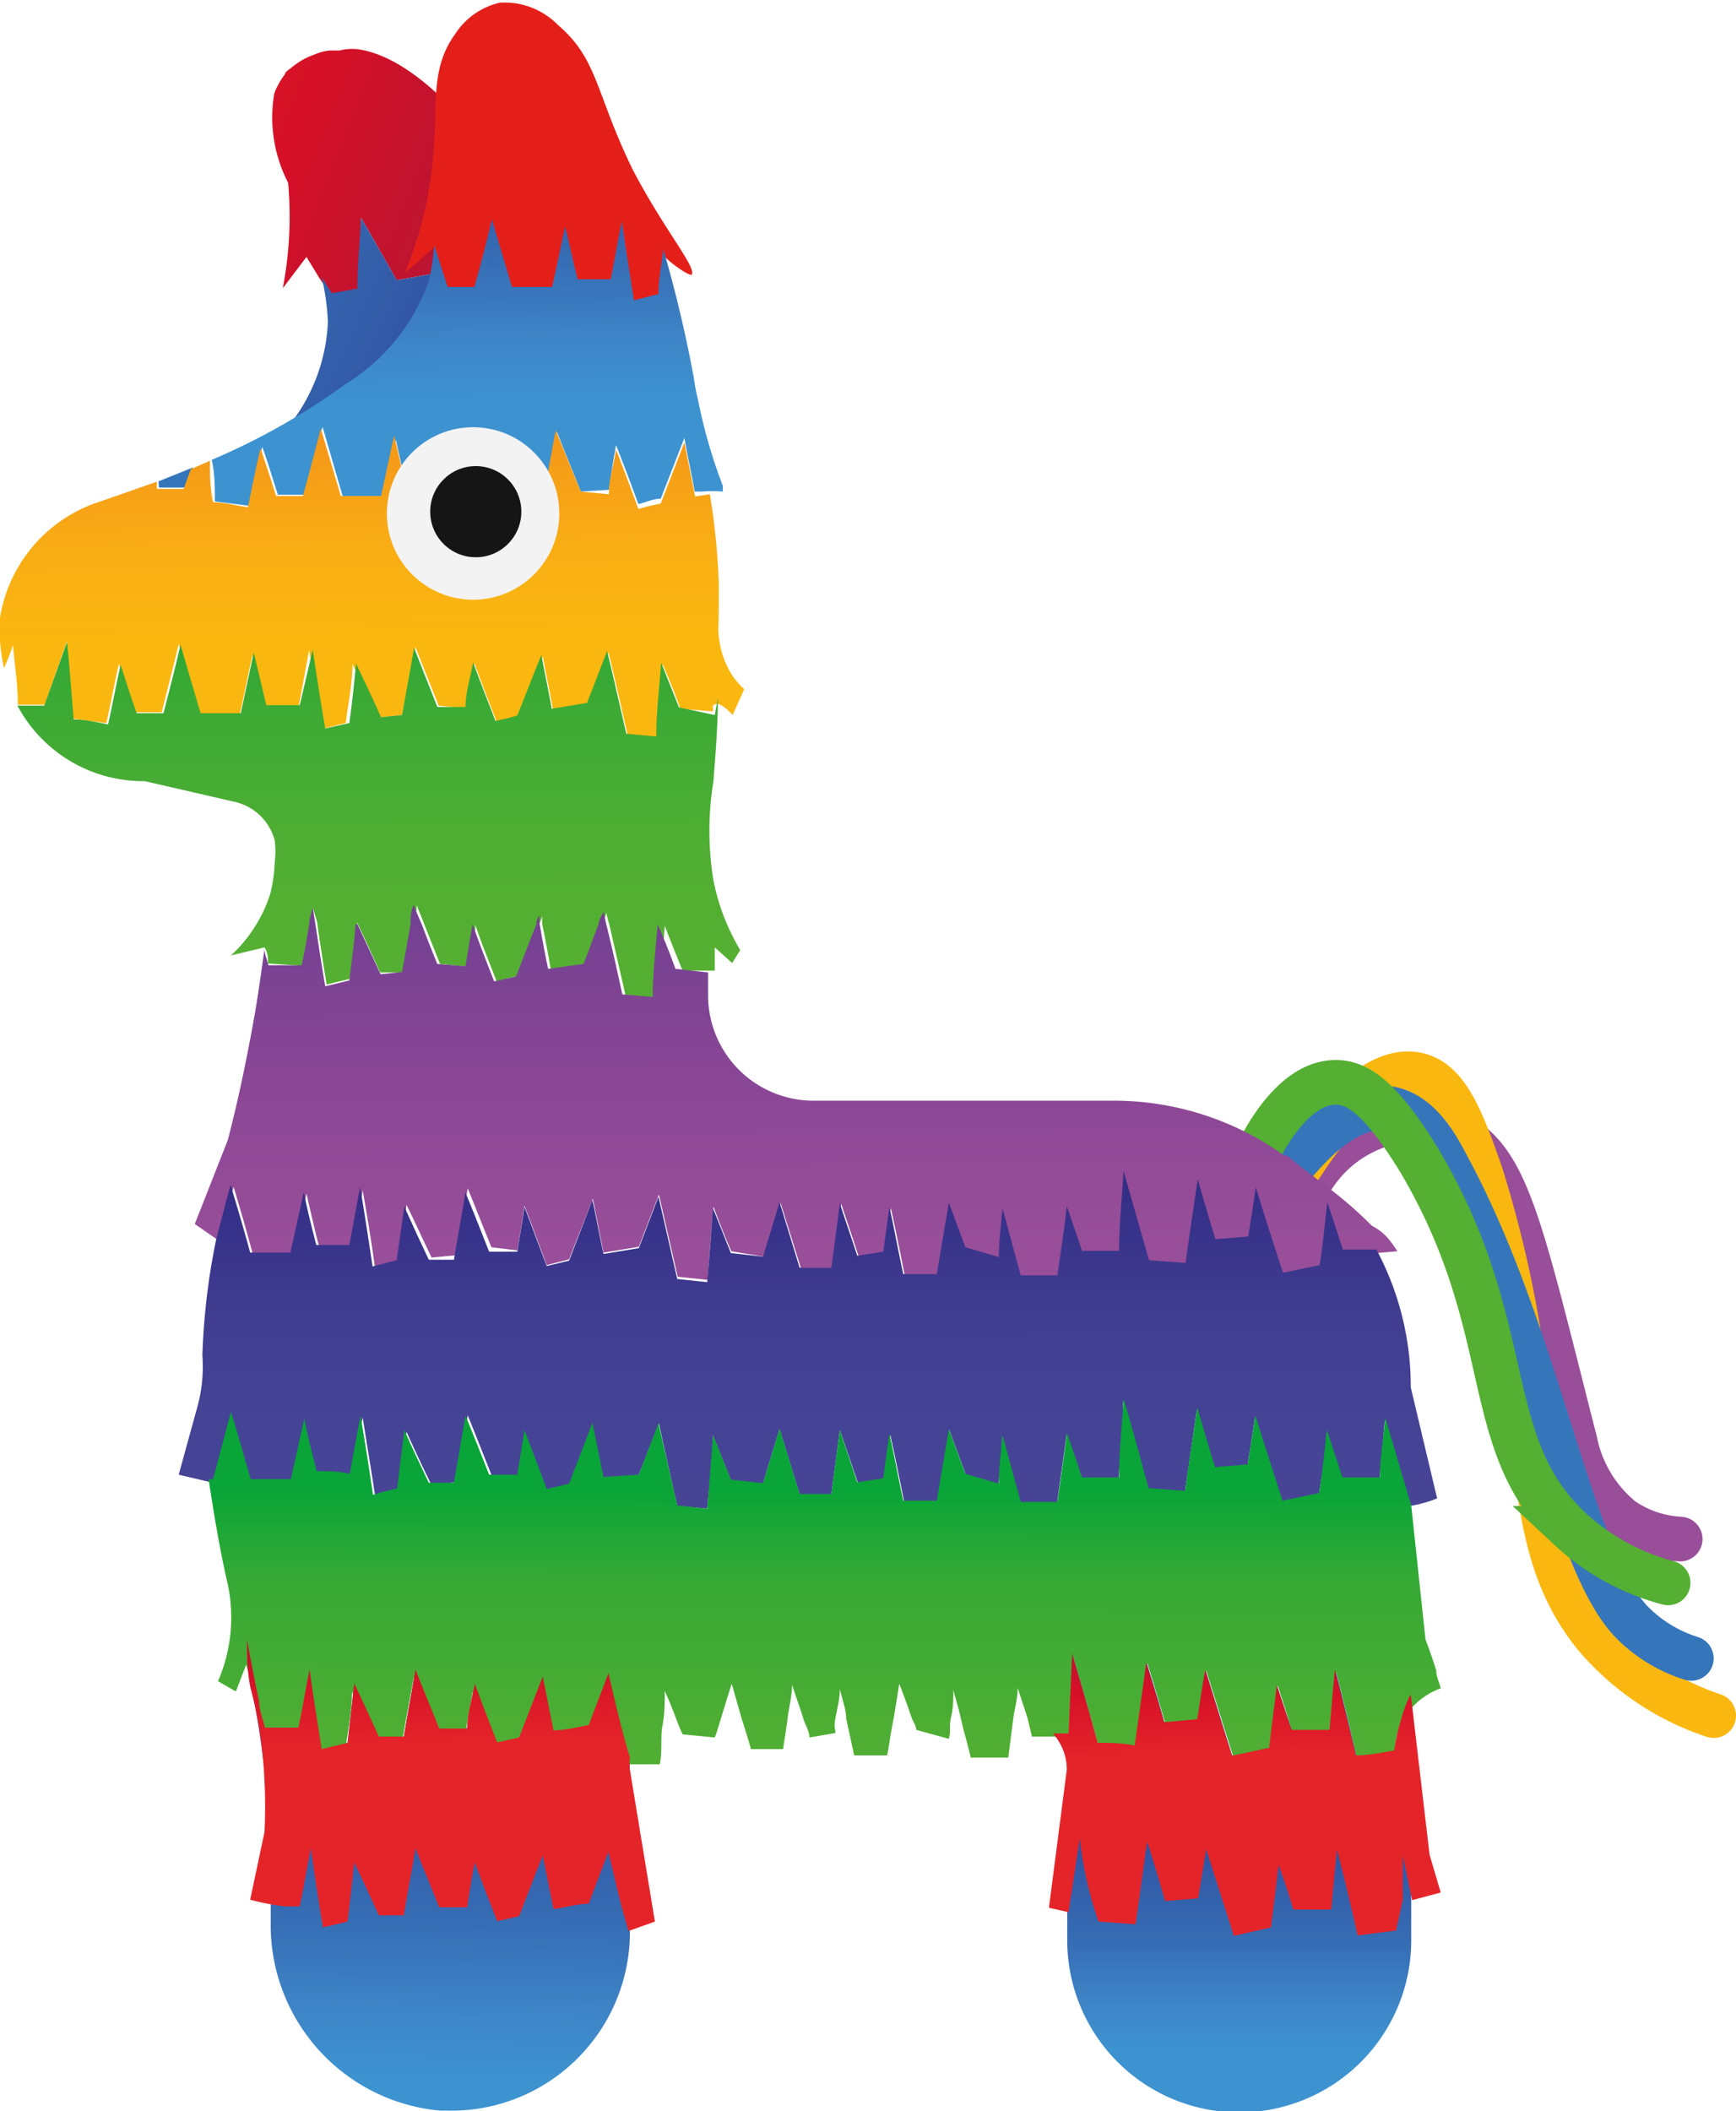
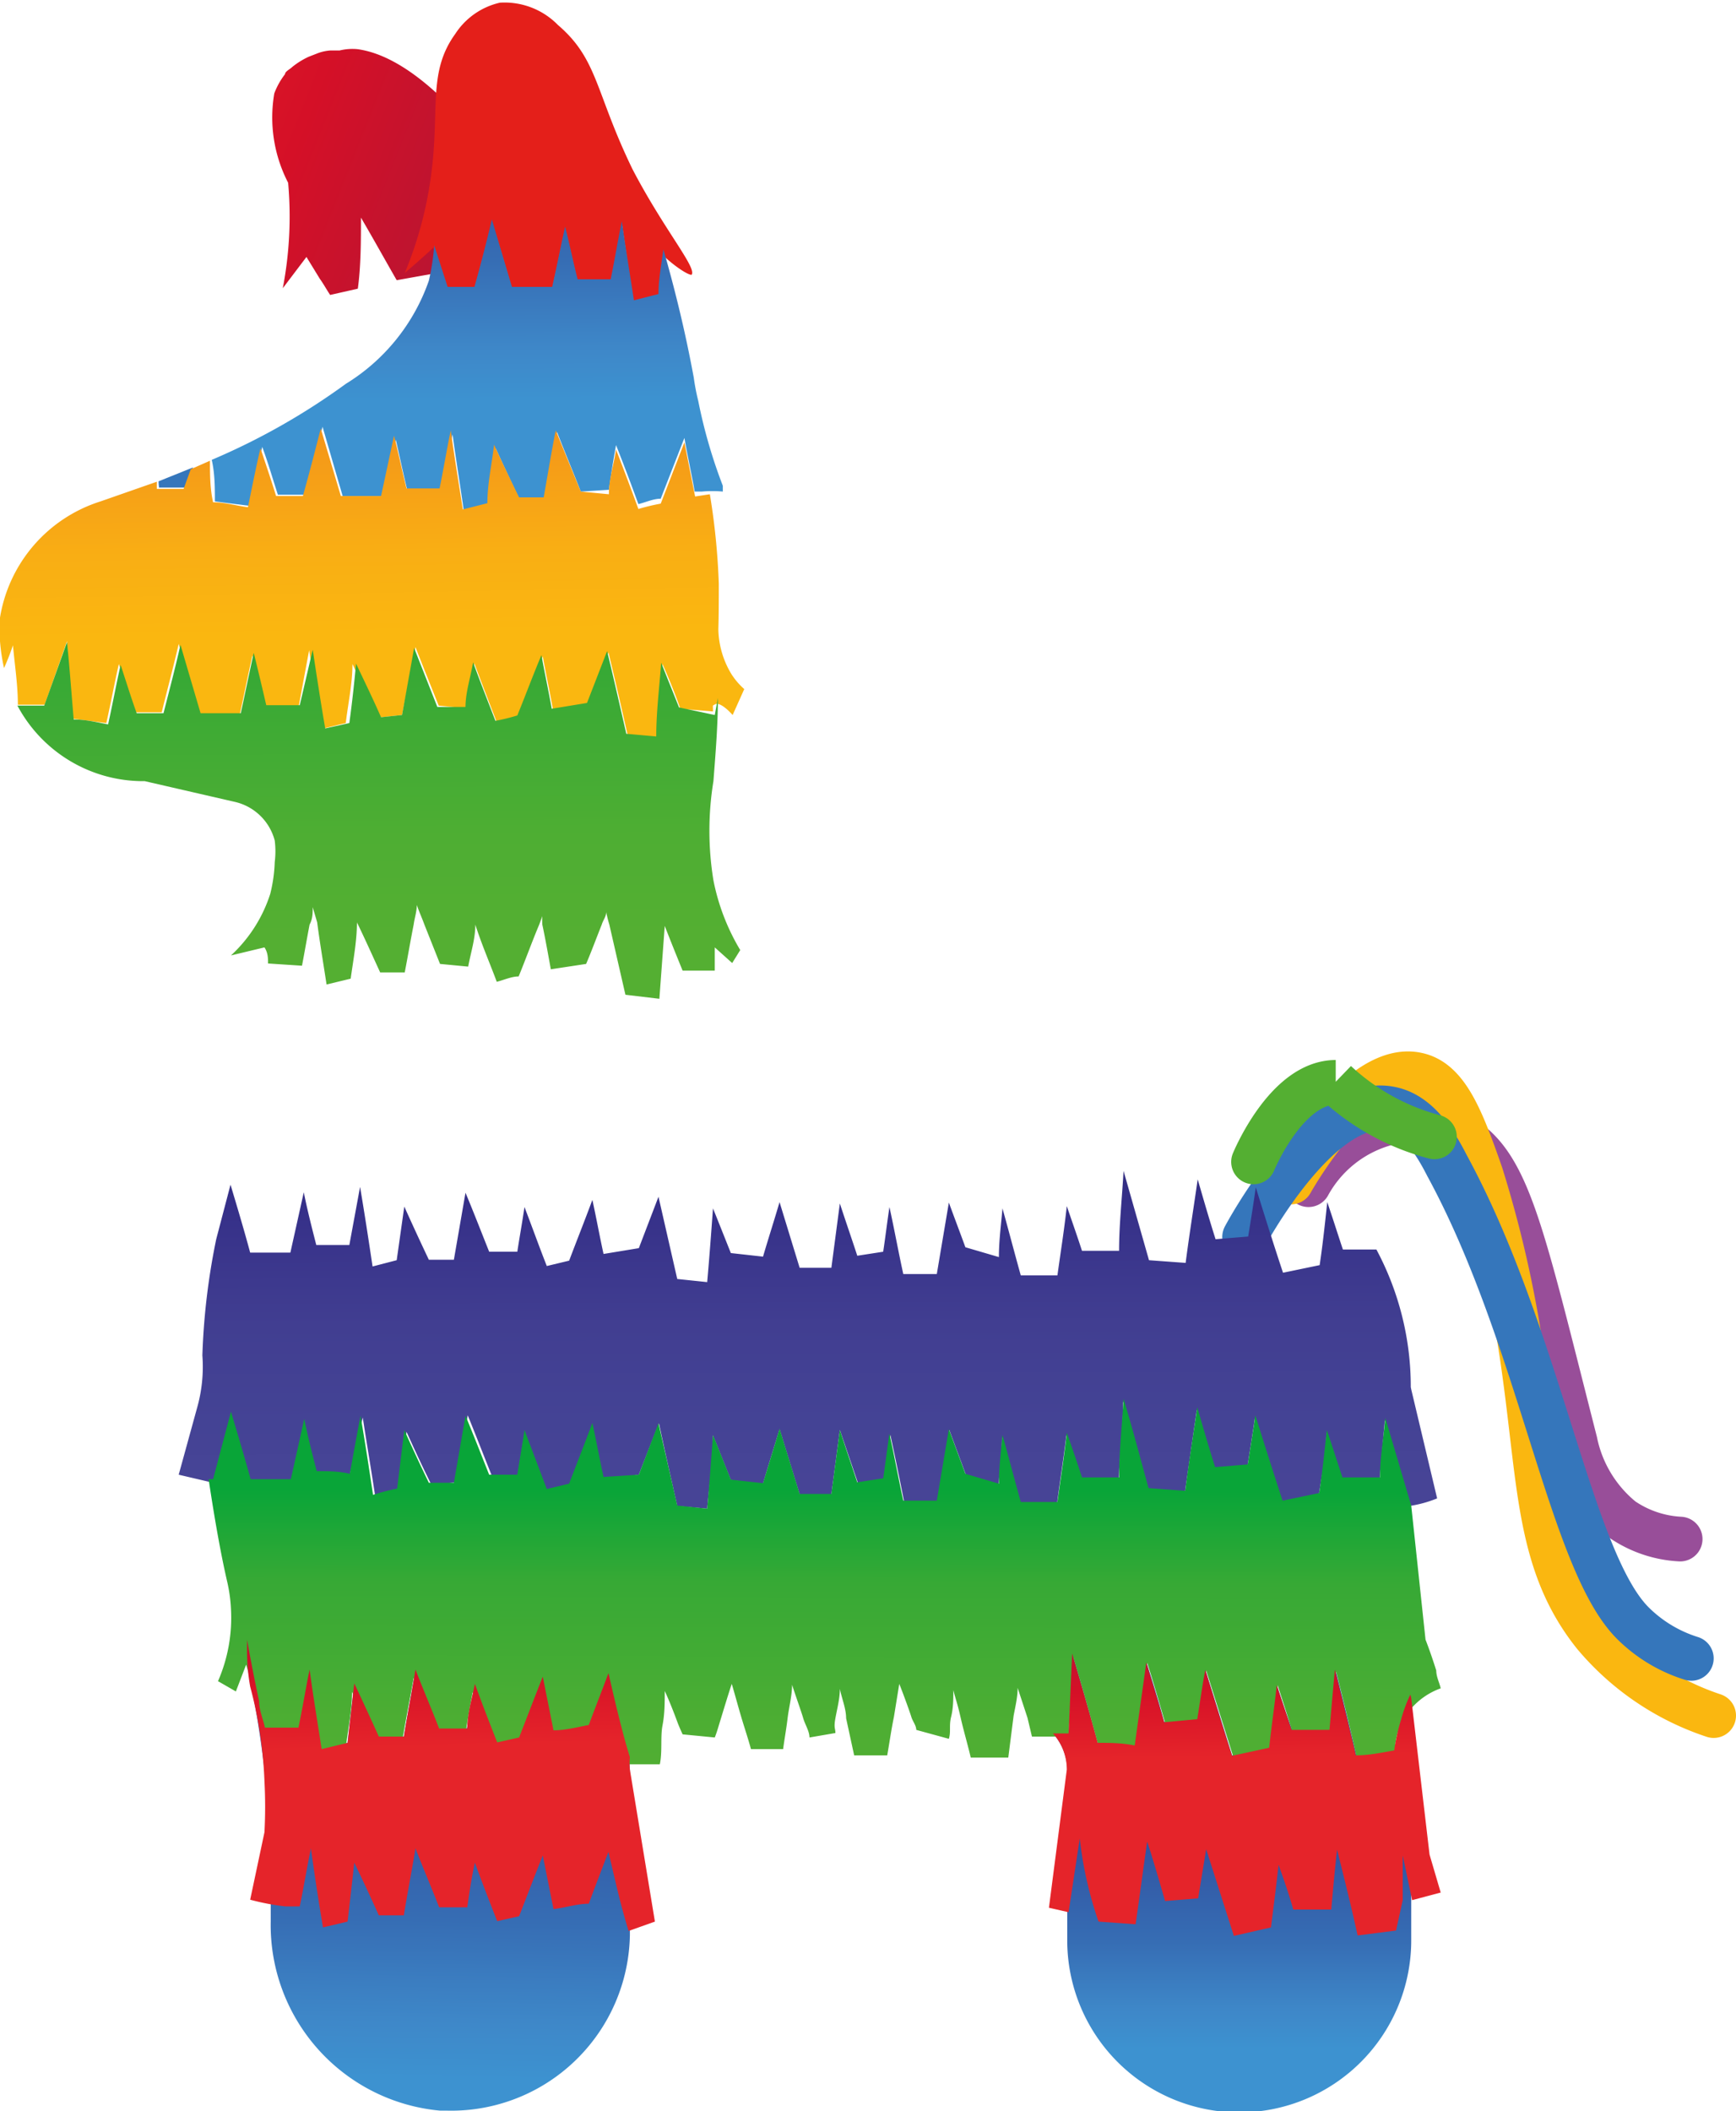
<svg xmlns="http://www.w3.org/2000/svg" xmlns:xlink="http://www.w3.org/1999/xlink" viewBox="0 0 38.86 47.24">
  <defs>
    <style>.cls-1,.cls-2,.cls-3,.cls-4{fill:none;stroke-linecap:round;}.cls-1{stroke:#984e99;stroke-linejoin:round;}.cls-2{stroke:#fab710;}.cls-2,.cls-3,.cls-4{stroke-miterlimit:10;}.cls-3{stroke:#3576bb;}.cls-4{stroke:#54af32;}.cls-5{fill:url(#Dégradé_sans_nom_42);}.cls-6{fill:url(#Dégradé_sans_nom_47);}.cls-7{fill:#e84324;}.cls-8{fill:url(#Dégradé_sans_nom_47-2);}.cls-9{fill:url(#Dégradé_sans_nom_47-3);}.cls-10{fill:#e41f1a;}.cls-11{fill:url(#Dégradé_sans_nom_47-4);}.cls-12{fill:#3576bb;}.cls-13{fill:url(#Dégradé_sans_nom_46);}.cls-14{fill:url(#Dégradé_sans_nom_43);}.cls-15{fill:url(#Dégradé_sans_nom_45);}.cls-16{fill:url(#Dégradé_sans_nom_44);}.cls-17{fill:url(#Dégradé_sans_nom_43-2);}.cls-18{fill:url(#Dégradé_sans_nom_42-2);}.cls-19{fill:url(#Dégradé_sans_nom_42-3);}.cls-20{fill:#f3f3f3;}.cls-21{fill:#151515;}</style>
    <linearGradient id="Dégradé_sans_nom_42" x1="-216.38" y1="443.63" x2="-219.19" y2="444.55" gradientTransform="matrix(6.68, 0, 0, -5.52, 1465.42, 2455.98)" gradientUnits="userSpaceOnUse">
      <stop offset="0" stop-color="#891242" />
      <stop offset="0.15" stop-color="#91153f" />
      <stop offset="0.4" stop-color="#ac1737" />
      <stop offset="0.72" stop-color="#d51027" />
      <stop offset="1" stop-color="#e5242a" />
    </linearGradient>
    <linearGradient id="Dégradé_sans_nom_47" x1="-221.63" y1="441.68" x2="-220.41" y2="441.26" gradientTransform="matrix(7.11, 0, 0, -5.25, 1576.85, 2323.55)" gradientUnits="userSpaceOnUse">
      <stop offset="0" stop-color="#3d92d0" />
      <stop offset="0.2" stop-color="#3e87c8" />
      <stop offset="0.54" stop-color="#366db4" />
      <stop offset="0.96" stop-color="#3257a4" />
      <stop offset="1" stop-color="#3056a3" />
    </linearGradient>
    <linearGradient id="Dégradé_sans_nom_47-2" x1="-226.27" y1="469.04" x2="-226.26" y2="469.7" gradientTransform="matrix(8.47, 0, 0, -9.92, 1926.71, 4699.37)" xlink:href="#Dégradé_sans_nom_47" />
    <linearGradient id="Dégradé_sans_nom_47-3" x1="-224.44" y1="469.61" x2="-224.44" y2="470.05" gradientTransform="matrix(8.01, 0, 0, -10.1, 1825.11, 4788.91)" xlink:href="#Dégradé_sans_nom_47" />
    <linearGradient id="Dégradé_sans_nom_47-4" x1="-234.43" y1="452.68" x2="-234.44" y2="453.56" gradientTransform="matrix(11.45, 0, 0, -6.54, 2693.78, 2969.46)" xlink:href="#Dégradé_sans_nom_47" />
    <linearGradient id="Dégradé_sans_nom_46" x1="-241.72" y1="455.83" x2="-241.77" y2="457.14" gradientTransform="matrix(16.66, 0, 0, -6.99, 4035.93, 3200.41)" gradientUnits="userSpaceOnUse">
      <stop offset="0" stop-color="#fab710" />
      <stop offset="0.2" stop-color="#f9ae14" />
      <stop offset="0.53" stop-color="#f3931a" />
      <stop offset="0.95" stop-color="#ed6c1d" />
      <stop offset="1" stop-color="#ec681c" />
    </linearGradient>
    <linearGradient id="Dégradé_sans_nom_43" x1="-241.25" y1="461.36" x2="-241.26" y2="462.39" gradientTransform="matrix(16.19, 0, 0, -7.97, 3913.66, 3697.97)" gradientUnits="userSpaceOnUse">
      <stop offset="0" stop-color="#54af32" />
      <stop offset="0.27" stop-color="#4eae33" />
      <stop offset="0.72" stop-color="#37a935" />
      <stop offset="1" stop-color="#09a538" />
    </linearGradient>
    <linearGradient id="Dégradé_sans_nom_45" x1="-247.84" y1="463.48" x2="-247.86" y2="464.82" gradientTransform="matrix(26.97, 0, 0, -8.41, 6701.5, 3925.65)" gradientUnits="userSpaceOnUse">
      <stop offset="0" stop-color="#984e99" />
      <stop offset="0.13" stop-color="#934b97" />
      <stop offset="0.35" stop-color="#884695" />
      <stop offset="0.63" stop-color="#754192" />
      <stop offset="0.95" stop-color="#583a8f" />
      <stop offset="1" stop-color="#52398e" />
    </linearGradient>
    <linearGradient id="Dégradé_sans_nom_44" x1="-248.26" y1="458.54" x2="-248.27" y2="459.63" gradientTransform="matrix(28.16, 0, 0, -7.47, 7009, 3458.51)" gradientUnits="userSpaceOnUse">
      <stop offset="0" stop-color="#474496" />
      <stop offset="0.17" stop-color="#444395" />
      <stop offset="0.44" stop-color="#413e91" />
      <stop offset="0.78" stop-color="#352f88" />
      <stop offset="1" stop-color="#2e2b72" />
    </linearGradient>
    <linearGradient id="Dégradé_sans_nom_43-2" x1="-248.07" y1="461.43" x2="-248.06" y2="462.35" gradientTransform="matrix(27.59, 0, 0, -7.99, 6861.95, 3727.56)" xlink:href="#Dégradé_sans_nom_43" />
    <linearGradient id="Dégradé_sans_nom_42-2" x1="-228.47" y1="454.35" x2="-228.44" y2="453.44" gradientTransform="matrix(9.1, 0, 0, -6.61, 2088.8, 3036.31)" xlink:href="#Dégradé_sans_nom_42" />
    <linearGradient id="Dégradé_sans_nom_42-3" x1="-227.27" y1="452.09" x2="-227.25" y2="451.24" gradientTransform="matrix(8.75, 0, 0, -6.32, 2015.83, 2891.16)" xlink:href="#Dégradé_sans_nom_42" />
  </defs>
  <g id="Calque_2" data-name="Calque 2">
    <g id="Calque_1-2" data-name="Calque 1">
      <g id="icons8-pinata">
        <path id="Tracé_943" data-name="Tracé 943" class="cls-1" d="M29.29,26.51a2.83,2.83,0,0,1,1.77-1.38,2.45,2.45,0,0,1,1.61.29c1.1.64,1.38,2.11,2.59,6.85A3,3,0,0,0,36.31,34a2.53,2.53,0,0,0,1.3.44" />
        <path id="Tracé_944" data-name="Tracé 944" class="cls-2" d="M28.9,26.45s1.5-2.69,2.82-2.4c.67.14,1,1,1.43,2.23,1.66,5.32.7,8,2.54,10.3a5.9,5.9,0,0,0,2.67,1.81" />
        <path id="Tracé_945" data-name="Tracé 945" class="cls-3" d="M27.86,27.68s1.68-3.17,3.25-2.87c.61.11,1,.72,1.28,1.27,2.1,3.86,2.75,8.85,4.17,10.25a3.21,3.21,0,0,0,1.3.78" />
-         <path id="Tracé_946" data-name="Tracé 946" class="cls-4" d="M28.06,26s.73-1.78,1.84-1.78c.48,0,1,.32,1.89,1.78,2.2,3.74,1.31,6.28,3.34,8.2a5.18,5.18,0,0,0,2.21,1.22" />
+         <path id="Tracé_946" data-name="Tracé 946" class="cls-4" d="M28.06,26s.73-1.78,1.84-1.78a5.18,5.18,0,0,0,2.21,1.22" />
        <path id="Tracé_947" data-name="Tracé 947" class="cls-5" d="M12.19,5.15l-.1-.05c.1.21.19.44.29.65L11.83,6c-.22-.58-.44-1.15-.67-1.71l0,1.35-.79.13q-.27-.54-.54-1.11V6.1l-.95.17c-.27-.47-.53-.94-.8-1.4,0,.52,0,1.07-.07,1.59l-.62.14c-.08-.12-.15-.25-.23-.36l-.3-.49-.53.7a8.49,8.49,0,0,0,.12-2.36,3.18,3.18,0,0,1-.31-2h0a1.64,1.64,0,0,1,.24-.43c0-.06.11-.11.16-.16a1.76,1.76,0,0,1,.37-.23l.18-.07a1,1,0,0,1,.3-.07l.1,0h.11A1.21,1.21,0,0,1,8,1.1c.52.07,1.4.42,2.63,1.89l.2.19c.5.48,1.19,1.14,2,2l-.32.18a1.49,1.49,0,0,1-.3-.18Z" />
-         <path id="Tracé_948" data-name="Tracé 948" class="cls-6" d="M6.44,9.56a4,4,0,0,0,.9-2.36,5.3,5.3,0,0,0-.14-1c.08.12.15.25.23.36L8,6.46c0-.52.06-1.06.08-1.59.27.46.53.93.8,1.4l.95-.17V4.68l.54,1.11c.26,0,.54-.1.79-.13l0-1.35c.22.56.45,1.13.67,1.71l.55-.27c-.1-.21-.19-.44-.29-.65l.1.05c.05.09.11.17.16.27h0c.37.6.78,1.32,1.19,2.15Z" />
        <path id="Tracé_949" data-name="Tracé 949" class="cls-7" d="M1.51,14.32v0h0Z" />
        <path id="Tracé_950" data-name="Tracé 950" class="cls-7" d="M8,20.69h0a.19.19,0,0,0,0-.07Z" />
        <path id="Tracé_951" data-name="Tracé 951" class="cls-7" d="M10.65,20.69h0s0,0,0-.05S10.64,20.67,10.65,20.69Z" />
        <path id="Tracé_952" data-name="Tracé 952" class="cls-8" d="M14.1,39.32h0a1.33,1.33,0,0,0,0,.28v3.7A4,4,0,0,1,10,47.23H9.85A4.17,4.17,0,0,1,6.06,43V42a22.44,22.44,0,0,0-.43-4.25v0c0-.08,0-.17,0-.25.1.38.2.78.28,1.17l.75.05L7,37.37c.09.6.19,1.18.28,1.77L7.78,39l.15-1.32.55,1.18.56,0c.08-.5.18-1,.26-1.5l.52,1.32.63,0c.06-.33.11-.65.18-1,.16.44.33.88.5,1.31l.49-.11c.18-.46.35-.91.53-1.36.07.4.16.8.23,1.2.27,0,.54-.07.79-.12l.45-1.16c.15.62.29,1.24.43,1.85Z" />
        <path id="Tracé_953" data-name="Tracé 953" class="cls-7" d="M25.17,31.41h0v0S25.17,31.4,25.17,31.41Z" />
        <path id="Tracé_954" data-name="Tracé 954" class="cls-9" d="M31.59,38v5.42a3.85,3.85,0,0,1-7.7,0V39.61a1.24,1.24,0,0,0-.31-.81h.35L24,37c.2.66.39,1.34.57,2l.83.05.26-1.86c.14.44.28.89.4,1.34l.74-.07.18-1.1.6,1.92c.28-.06.56-.11.83-.18.06-.47.12-.94.17-1.4.11.34.23.7.34,1h.84c0-.45.08-.9.13-1.35.16.64.32,1.28.47,1.92l.85-.1.3-1.37A.37.37,0,0,0,31.59,38Z" />
        <path id="Tracé_955" data-name="Tracé 955" class="cls-10" d="M15.48,6.15c-.09,0-.39-.2-.63-.43,0,.32-.07.63-.11,1l-.55.14L13.92,5l-.24,1.3-.75,0c-.1-.39-.18-.79-.28-1.18-.1.46-.19.91-.29,1.35l-.9,0c-.14-.5-.3-1-.44-1.51-.13.5-.26,1-.4,1.51H10l-.3-.93c-.21.2-.42.38-.64.57a8.66,8.66,0,0,0,.61-2.35c.16-1.37-.08-2.17.52-3a1.62,1.62,0,0,1,1-.7,1.67,1.67,0,0,1,1.3.5c.9.77.83,1.5,1.67,3.23C14.87,5.15,15.61,6,15.48,6.15Z" />
        <path id="Tracé_956" data-name="Tracé 956" class="cls-11" d="M16.18,11a2.56,2.56,0,0,0-.47,0l-.16,0c-.07-.4-.16-.8-.23-1.2l-.53,1.36c-.17,0-.33.08-.5.12-.16-.44-.33-.89-.5-1.32-.06.33-.11.65-.16,1L13,11c-.17-.44-.36-.89-.53-1.33-.1.5-.18,1-.26,1.5-.18,0-.38,0-.56.06-.18-.4-.37-.79-.55-1.19-.06.44-.11.88-.15,1.31a5.73,5.73,0,0,1-.56.14c-.08-.58-.18-1.18-.26-1.77-.09.44-.16.87-.25,1.3l-.75,0c-.1-.4-.18-.79-.27-1.18L8.57,11.1l-.9,0L7.22,9.55c-.13.5-.26,1-.4,1.52h-.6C6.1,10.7,6,10.35,5.87,10c-.1.44-.19.89-.28,1.32l-.78-.1c0-.31,0-.62-.07-.93a15.08,15.08,0,0,0,3-1.7A4.41,4.41,0,0,0,9.6,6.28a5.19,5.19,0,0,0,.12-.79l.3.93h.6c.14-.5.27-1,.39-1.51l.45,1.51.9,0c.1-.44.19-.9.29-1.35.1.39.18.79.28,1.18.24,0,.5,0,.74,0,.09-.44.16-.87.25-1.3.08.58.18,1.17.27,1.77l.55-.14c0-.32.06-.63.11-1l.06.21c.21.75.43,1.63.62,2.66a4.75,4.75,0,0,0,.1.52,11.46,11.46,0,0,0,.55,1.9Z" />
        <path id="Tracé_957" data-name="Tracé 957" class="cls-12" d="M3.55,10.77l.77-.31-.16.45-.6,0S3.55,10.83,3.55,10.77Z" />
        <path id="Tracé_958" data-name="Tracé 958" class="cls-13" d="M16.08,14.08a2,2,0,0,0,.29,1,1.58,1.58,0,0,0,.29.34L16.4,16c-.17-.19-.32-.28-.39-.24s-.05,0-.05.16l-.73-.06c-.12-.34-.25-.66-.4-1,0,.56-.07,1.1-.11,1.65l-.67-.06c-.14-.62-.28-1.23-.43-1.85-.15.4-.3.78-.45,1.16l-.79.13c-.07-.4-.16-.81-.23-1.2-.19.45-.36.9-.54,1.35l-.49.12c-.17-.44-.34-.88-.5-1.31-.06.32-.12.65-.17,1l-.63-.06c-.17-.43-.35-.87-.52-1.31L9,16l-.55.06c-.18-.41-.37-.8-.56-1.2,0,.44-.1.89-.15,1.32l-.54.13c-.1-.58-.19-1.17-.28-1.76l-.24,1.29-.75,0c-.09-.4-.18-.78-.28-1.17-.1.44-.19.9-.29,1.35l-.9,0L4,14.41c-.12.52-.25,1-.38,1.53h-.6c-.13-.36-.24-.73-.36-1.08-.1.44-.18.88-.28,1.32l-.77-.1L1.5,14.35v0L1,15.77l-.6,0c0-.44-.07-.89-.11-1.33a5.38,5.38,0,0,1-.2.51A4.36,4.36,0,0,1,0,14.35a4.58,4.58,0,0,1,0-.53,3.28,3.28,0,0,1,2.25-2.6l1.26-.44c0,.05,0,.1,0,.16l.6,0,.16-.44.43-.19c0,.31,0,.62.07.93.27,0,.53.08.78.11.09-.44.18-.89.28-1.32.12.36.24.71.35,1.07h.6c.14-.5.27-1,.4-1.51l.45,1.51.9,0,.29-1.35c.1.39.18.78.28,1.18l.74,0c.09-.44.16-.87.25-1.3.08.59.18,1.18.27,1.77l.55-.14c0-.44.1-.87.15-1.31.18.4.37.79.56,1.18l.55,0c.09-.5.17-1,.27-1.5L13,11l.63.06c0-.34.11-.66.16-1,.17.44.34.89.5,1.33a4.54,4.54,0,0,1,.5-.12l.53-1.37.24,1.21.33-.05a15.48,15.48,0,0,1,.2,2C16.09,13.41,16.09,13.76,16.08,14.08Z" />
        <path id="Tracé_959" data-name="Tracé 959" class="cls-14" d="M16.07,15.62c0,.6-.05,1.21-.1,1.86a6.89,6.89,0,0,0,0,2.22,4.86,4.86,0,0,0,.6,1.56l-.18.29L16,21.2l0,.52-.36,0-.36,0c-.13-.32-.26-.64-.4-1l-.12,1.63L14,22.26l-.36-1.57a2.86,2.86,0,0,1-.07-.28c0,.1-.07.18-.1.28-.12.3-.23.6-.35.88l-.79.12c-.06-.33-.12-.67-.19-1a1.29,1.29,0,0,1,0-.19l-.07.19c-.16.38-.3.77-.46,1.16-.16,0-.33.08-.49.12-.16-.43-.34-.84-.48-1.28a.08.08,0,0,1,0,0s0,0,0,0c0,.32-.1.62-.16.94l-.63-.06-.35-.88c-.05-.14-.12-.29-.17-.44,0,.15-.05.29-.07.44-.07.35-.13.71-.2,1.07l-.55,0c-.17-.37-.34-.75-.52-1.12l0-.07a.08.08,0,0,1,0,.07c0,.41-.08.83-.14,1.26l-.54.13c-.07-.46-.15-.93-.21-1.39L7,20.3c0,.13,0,.26-.07.39-.06.31-.11.61-.17.92L6,21.56c0-.11,0-.24-.08-.36h0l-.75.18A3.2,3.2,0,0,0,6.05,20a3.38,3.38,0,0,0,.1-.71,1.94,1.94,0,0,0,0-.48,1.2,1.2,0,0,0-.91-.87l-2-.46A3.19,3.19,0,0,1,.39,15.79l.6,0,.51-1.42h0c.06.58.1,1.15.15,1.73.26,0,.51.06.77.11.1-.45.18-.89.28-1.33.12.36.23.72.36,1.08h.6c.13-.51.26-1,.38-1.53l.45,1.53.9,0c.1-.46.19-.9.29-1.35.1.4.19.78.28,1.17l.75,0L7,14.54c.09.59.18,1.18.28,1.76l.54-.12c.06-.44.11-.89.15-1.33.19.4.38.79.56,1.2L9,16l.27-1.5.52,1.32.63,0c0-.32.11-.65.17-1,.16.44.33.87.5,1.31a4.37,4.37,0,0,0,.49-.12c.18-.44.35-.9.54-1.35.07.39.16.8.23,1.2l.79-.13.45-1.16c.15.62.29,1.24.43,1.85l.67.06c0-.55.07-1.09.11-1.65l.4,1L16,16Z" />
-         <path id="Tracé_960" data-name="Tracé 960" class="cls-15" d="M31.28,28l-.84.07h-.37c-.12-.35-.23-.7-.35-1.06,0,.47-.1.94-.17,1.41l-.82.17c-.2-.63-.4-1.27-.61-1.91-.05.36-.11.73-.17,1.1l-.73.07c-.14-.45-.27-.9-.4-1.35-.09.63-.19,1.25-.27,1.87-.28,0-.56,0-.82-.06l-.57-2c0,.6-.07,1.2-.1,1.79h-.83c-.1-.34-.22-.68-.34-1-.06.51-.14,1-.21,1.54l-.82,0c-.14-.5-.27-1-.41-1.5,0,.36-.05.73-.08,1.09l-.75-.21c-.12-.35-.25-.69-.37-1L21,28.52l-.75,0c-.1-.49-.2-1-.31-1.49-.05.33-.1.67-.14,1l-.58.08c-.13-.4-.26-.78-.39-1.17l-.19,1.44-.71,0-.46-1.47c-.11.4-.24.81-.37,1.21L16.37,28c-.14-.32-.27-.65-.4-1-.05.54-.09,1.08-.13,1.64l-.67-.07-.42-1.84L14.3,27.9l-.79.13-.24-1.21c-.17.46-.36.91-.53,1.36l-.5.13c-.17-.44-.33-.89-.5-1.33-.05.33-.1.65-.16,1L11,27.91l-.53-1.32-.26,1.5-.55.05c-.19-.4-.37-.79-.56-1.18l-.16,1.31-.54.14c-.08-.6-.18-1.19-.28-1.77-.07.43-.16.86-.23,1.3l-.75-.05c-.1-.39-.19-.79-.28-1.18-.1.46-.19.91-.3,1.36l-.9,0c-.13-.5-.28-1-.43-1.51l-.32,1.21-.55-.38.74-1.88c.2-.77.38-1.6.54-2.47.12-.63.2-1.23.28-1.8,0,.11.06.24.09.36l.74,0c.07-.31.12-.61.17-.92,0-.12.06-.25.08-.38l.06.38c.07.46.14.93.22,1.39l.54-.13c.05-.42.11-.84.14-1.26H8l.52,1.12L9,21.75c.06-.35.13-.71.19-1.07,0-.14,0-.28.07-.43.06.15.12.3.18.43.11.3.23.6.35.89l.63.05c.05-.32.1-.62.16-.94h0c.15.44.32.86.48,1.28l.49-.11c.16-.4.3-.78.46-1.17,0-.06,0-.12.07-.19a1.05,1.05,0,0,0,0,.19c.06.34.12.68.19,1l.79-.11c.12-.29.22-.59.34-.89,0-.1.07-.18.11-.28l.06.28c.13.52.25,1.06.36,1.57l.68.06c0-.54.07-1.08.11-1.63.14.32.27.64.4,1l.73.08s0,0,0,0v.52a2.36,2.36,0,0,0,2.34,2.35h6.74a6.54,6.54,0,0,1,3.82,1.23l.06,0,.1.08c.11.1.8.62.8.62a9.06,9.06,0,0,1,1,.87C31,27.58,31.13,27.77,31.28,28Z" />
        <path id="Tracé_961" data-name="Tracé 961" class="cls-16" d="M31.59,31.09l.58,2.44a2.72,2.72,0,0,1-.62.17h0L31,31.78l-.12,1.34-.84,0c-.12-.35-.23-.7-.35-1.06,0,.47-.1.94-.17,1.41l-.82.17c-.2-.64-.4-1.27-.61-1.91-.05.36-.11.73-.17,1.1l-.73.07c-.14-.45-.27-.9-.4-1.35l-.27,1.87c-.28,0-.55,0-.82-.06-.19-.66-.36-1.31-.56-2,0,0,0,0,0,0v0c0,.59-.07,1.17-.1,1.76h-.82c-.11-.34-.23-.68-.35-1-.06.51-.14,1-.21,1.54l-.82,0c-.14-.5-.27-1-.41-1.5,0,.37-.05.73-.08,1.09L21.62,33l-.37-1L21,33.61l-.76,0c-.1-.5-.2-1-.31-1.5-.05.33-.1.67-.13,1l-.59.09L18.8,32l-.19,1.44-.71,0-.45-1.46c-.12.4-.25.81-.37,1.22-.24,0-.48-.06-.72-.08l-.4-1c0,.55-.08,1.09-.13,1.64l-.67-.06c-.14-.62-.28-1.24-.41-1.85L14.3,33l-.79.12c-.09-.4-.16-.8-.25-1.2-.17.46-.35.91-.52,1.35l-.5.13-.5-1.32c-.05.33-.11.65-.16,1L11,33c-.18-.45-.35-.89-.53-1.33l-.26,1.5-.55.06c-.2-.4-.38-.79-.56-1.19l-.16,1.32-.54.13c-.09-.6-.19-1.18-.28-1.77L7.83,33,7.09,33c-.1-.38-.19-.78-.28-1.17-.1.45-.19.9-.3,1.35l-.9,0c-.14-.5-.29-1-.44-1.52-.13.5-.26,1-.4,1.52L4,33l.41-1.49a3.37,3.37,0,0,0,.12-1.18,15.25,15.25,0,0,1,.31-2.6v0l.32-1.22c.15.5.3,1,.44,1.52l.9,0,.3-1.35c.08.4.18.79.28,1.18l.74,0,.24-1.3c.1.59.19,1.18.28,1.78l.54-.14L9.05,27c.18.4.36.79.55,1.19l.56,0,.26-1.5c.18.43.35.87.53,1.32l.63,0c.05-.33.11-.65.16-1,.17.44.33.89.5,1.32l.5-.12c.17-.45.35-.9.52-1.36.09.41.16.8.25,1.21l.79-.13.44-1.15.42,1.84.67.07c.05-.56.09-1.1.13-1.65.13.32.26.65.4,1l.72.08c.12-.41.25-.81.37-1.22l.45,1.47.71,0,.19-1.44c.13.4.26.77.39,1.17l.58-.09c.05-.33.09-.67.14-1,.11.5.2,1,.31,1.5l.75,0,.27-1.6c.12.33.25.67.37,1l.75.22c0-.37.05-.73.08-1.09.14.5.27,1,.41,1.5l.82,0c.07-.51.15-1,.21-1.55.12.35.24.69.34,1h.83c0-.6.07-1.2.1-1.79l.57,2,.82.06c.08-.62.18-1.24.27-1.87.13.45.26.9.4,1.34l.73-.06c.06-.37.12-.74.17-1.1.2.64.4,1.28.61,1.91l.82-.17c.07-.47.12-.94.17-1.41.12.35.23.7.35,1.06.24,0,.51,0,.75,0a6.51,6.51,0,0,1,.77,3.08Z" />
        <path id="Tracé_962" data-name="Tracé 962" class="cls-17" d="M31.59,33.69l.32,3q.12.31.24.69c0,.14.07.27.1.4a1.58,1.58,0,0,0-.87.76,1.39,1.39,0,0,0-.15.69l-.86.1c-.14-.64-.3-1.28-.46-1.92-.05.45-.09.9-.13,1.35h-.85c-.1-.35-.22-.7-.33-1.05-.05.46-.11.93-.17,1.4-.27.07-.55.12-.83.18L27,37.38l-.18,1.1-.74.07c-.13-.45-.26-.9-.4-1.34-.09.62-.17,1.24-.26,1.86l-.83,0c-.18-.66-.37-1.34-.57-2l-.1,1.79c-.11,0-.23,0-.35,0H23.1L23,38.44l-.22-.67c0,.2-.05.41-.09.62l-.12.94-.84,0c-.07-.3-.16-.6-.23-.91s-.11-.4-.16-.6c0,.2,0,.4-.05.6s0,.33-.05.49l-.73-.2c0-.1-.08-.19-.11-.29s-.17-.49-.27-.74l-.12.74c-.06.29-.1.58-.15.86l-.74,0-.18-.83c0-.22-.1-.45-.14-.66,0,.22-.06.44-.1.66s0,.22,0,.33l-.58.1c0-.14-.1-.29-.14-.43s-.17-.5-.25-.75c0,.25-.07.5-.1.75s-.07.46-.1.69l-.72,0c-.06-.22-.13-.43-.2-.66s-.15-.53-.23-.8c-.09.27-.17.54-.25.8s-.08.27-.13.4l-.72-.07c-.05-.11-.09-.2-.13-.31s-.17-.45-.27-.66c0,.25,0,.51-.05.77s0,.58-.06.87l-.62,0v0H14c-.14-.61-.27-1.23-.42-1.85l-.45,1.16c-.26,0-.52.09-.79.12l-.24-1.2c-.18.45-.35.9-.53,1.36l-.49.11c-.17-.43-.34-.87-.5-1.31-.06.32-.12.64-.17,1l-.63,0-.52-1.32c-.09.5-.19,1-.27,1.5l-.56,0c-.18-.4-.36-.79-.55-1.19,0,.44-.1.88-.15,1.33l-.54.13c-.1-.59-.2-1.18-.28-1.78-.09.44-.16.88-.25,1.3l-.74,0c0-.19-.09-.39-.14-.59s-.17-.66-.27-1l-.23.6-.4-.23A3.55,3.55,0,0,0,5.17,36a3.42,3.42,0,0,0-.09-.63c-.11-.48-.25-1.2-.41-2.27h.1l.4-1.51c.15.5.3,1,.44,1.51l.9,0c.1-.44.2-.9.3-1.35.08.39.18.79.28,1.17.24,0,.5,0,.74.06.08-.44.16-.88.24-1.3.1.58.19,1.17.28,1.77a5.36,5.36,0,0,1,.54-.14l.16-1.31c.18.4.36.79.55,1.18l.56,0,.26-1.5c.18.43.35.87.53,1.32l.63,0c.05-.33.11-.65.16-1l.5,1.32.5-.12c.17-.45.35-.9.52-1.36.09.41.16.8.25,1.21L14.3,33l.44-1.15.42,1.84.67.07c.05-.56.09-1.1.13-1.65l.4,1,.72.08c.12-.4.25-.81.37-1.22l.45,1.46.71,0L18.8,32c.13.4.26.78.39,1.17l.58-.09c.05-.33.09-.67.14-1,.11.5.2,1,.31,1.5l.75,0,.27-1.6.37,1,.75.22c0-.36.05-.73.08-1.09.14.5.27,1,.41,1.5l.82,0c.07-.51.15-1,.21-1.55.12.34.24.69.34,1h.83c0-.59.07-1.18.1-1.76h0c.2.66.37,1.31.56,2l.82.06c.08-.62.18-1.25.27-1.87.13.45.26.9.4,1.34l.73-.06c.06-.38.12-.74.17-1.1.2.64.4,1.27.61,1.91l.82-.17c.07-.47.12-.94.17-1.41.12.35.23.7.35,1.06.27,0,.56,0,.84,0,0-.43.08-.88.12-1.33Z" />
        <path id="Tracé_963" data-name="Tracé 963" class="cls-18" d="M14.1,39.32h0a1.33,1.33,0,0,0,0,.28L14.66,43l-.59.21c-.08-.27-.16-.55-.23-.84s-.15-.63-.22-.93c-.15.39-.3.78-.44,1.16-.26,0-.53.09-.79.12l-.24-1.2c-.18.45-.35.9-.53,1.36l-.49.11c-.17-.43-.34-.87-.5-1.31-.07.32-.12.64-.17,1l-.63,0c-.17-.44-.36-.88-.53-1.32-.08.5-.18,1-.26,1.5l-.56,0c-.18-.4-.36-.79-.55-1.18q-.07.65-.15,1.32l-.55.13q-.15-.89-.27-1.77c-.09.43-.16.87-.25,1.3l-.32,0a5.24,5.24,0,0,1-.79-.15L5.92,41a10.85,10.85,0,0,0,0-1.14,9.62,9.62,0,0,0-.32-2.12h0a4.54,4.54,0,0,1-.07-.75v-.3q.12.68.27,1.38c0,.2.09.4.13.59l.75,0c.09-.42.16-.86.25-1.3.08.6.18,1.19.27,1.78L7.78,39l.15-1.33c.19.4.37.79.55,1.19l.56,0c.08-.5.18-1,.26-1.5.17.44.36.88.53,1.32l.63,0c0-.33.1-.65.17-1,.16.44.33.88.5,1.31l.49-.11c.18-.46.35-.91.53-1.36l.24,1.2c.26,0,.53-.07.79-.12.14-.38.3-.78.44-1.16.07.3.14.61.22.93S14,39,14.1,39.32Z" />
        <path id="Tracé_964" data-name="Tracé 964" class="cls-19" d="M31.59,38,32,41.5l.25.85-.64.17-.21-1v1l-.15.68-.86.11c-.14-.64-.3-1.28-.46-1.92-.05.44-.09.89-.13,1.34h-.85c-.1-.35-.22-.7-.33-1-.05.46-.11.93-.17,1.4l-.83.19L27,41.38l-.18,1.1-.74.06c-.13-.45-.26-.9-.4-1.33-.09.61-.17,1.23-.26,1.85L24.59,43a8.73,8.73,0,0,1-.28-1,8.55,8.55,0,0,1-.14-.86l-.25,1.65-.44-.1.4-3.09a1.2,1.2,0,0,0-.31-.81h.35L24,37c.19.66.39,1.33.57,2,.27,0,.55,0,.83.06l.26-1.86c.13.44.27.89.4,1.34l.74-.07c.06-.36.11-.74.18-1.1.2.64.39,1.28.6,1.92l.83-.18c.05-.47.12-.94.17-1.4.11.34.23.69.33,1h.85l.12-1.35c.16.64.32,1.28.47,1.92.29,0,.57-.06.86-.11a4.14,4.14,0,0,1,.15-.68,3.28,3.28,0,0,1,.21-.57Z" />
-         <circle id="Ellipse_34" data-name="Ellipse 34" class="cls-20" cx="10.59" cy="11.49" r="1.93" />
-         <circle id="Ellipse_35" data-name="Ellipse 35" class="cls-21" cx="10.65" cy="11.45" r="1.02" />
      </g>
    </g>
  </g>
</svg>